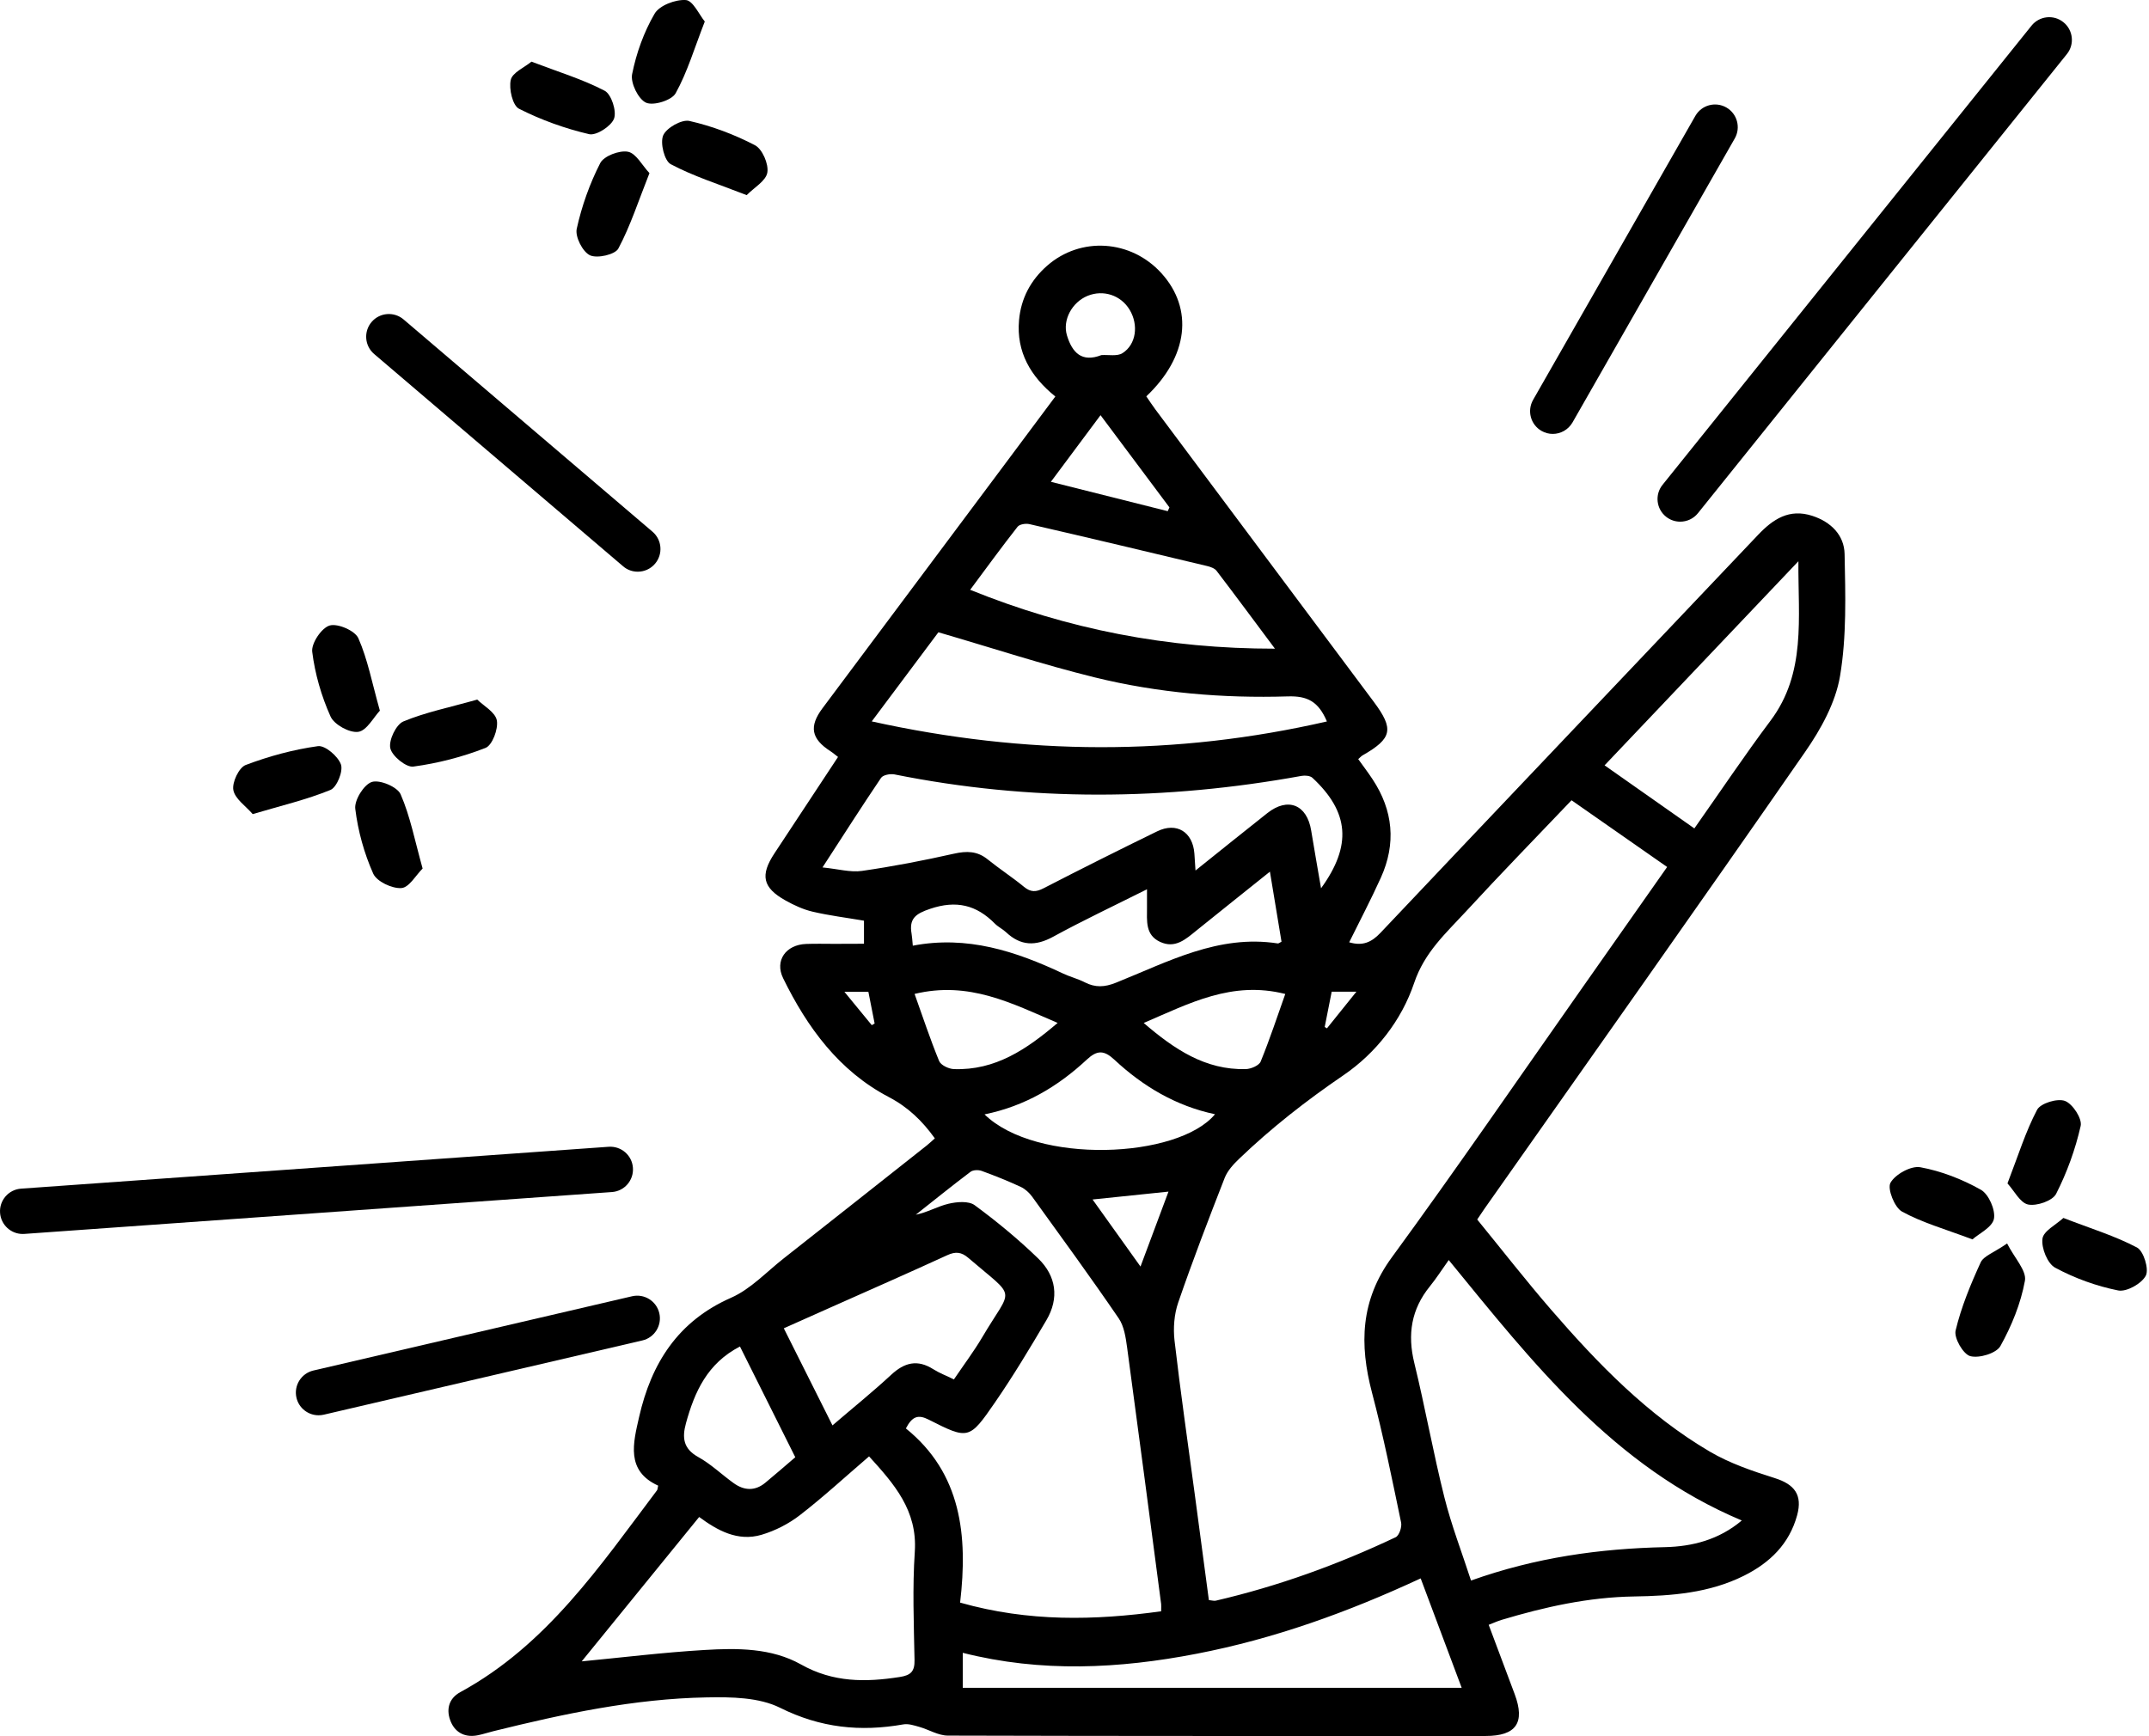
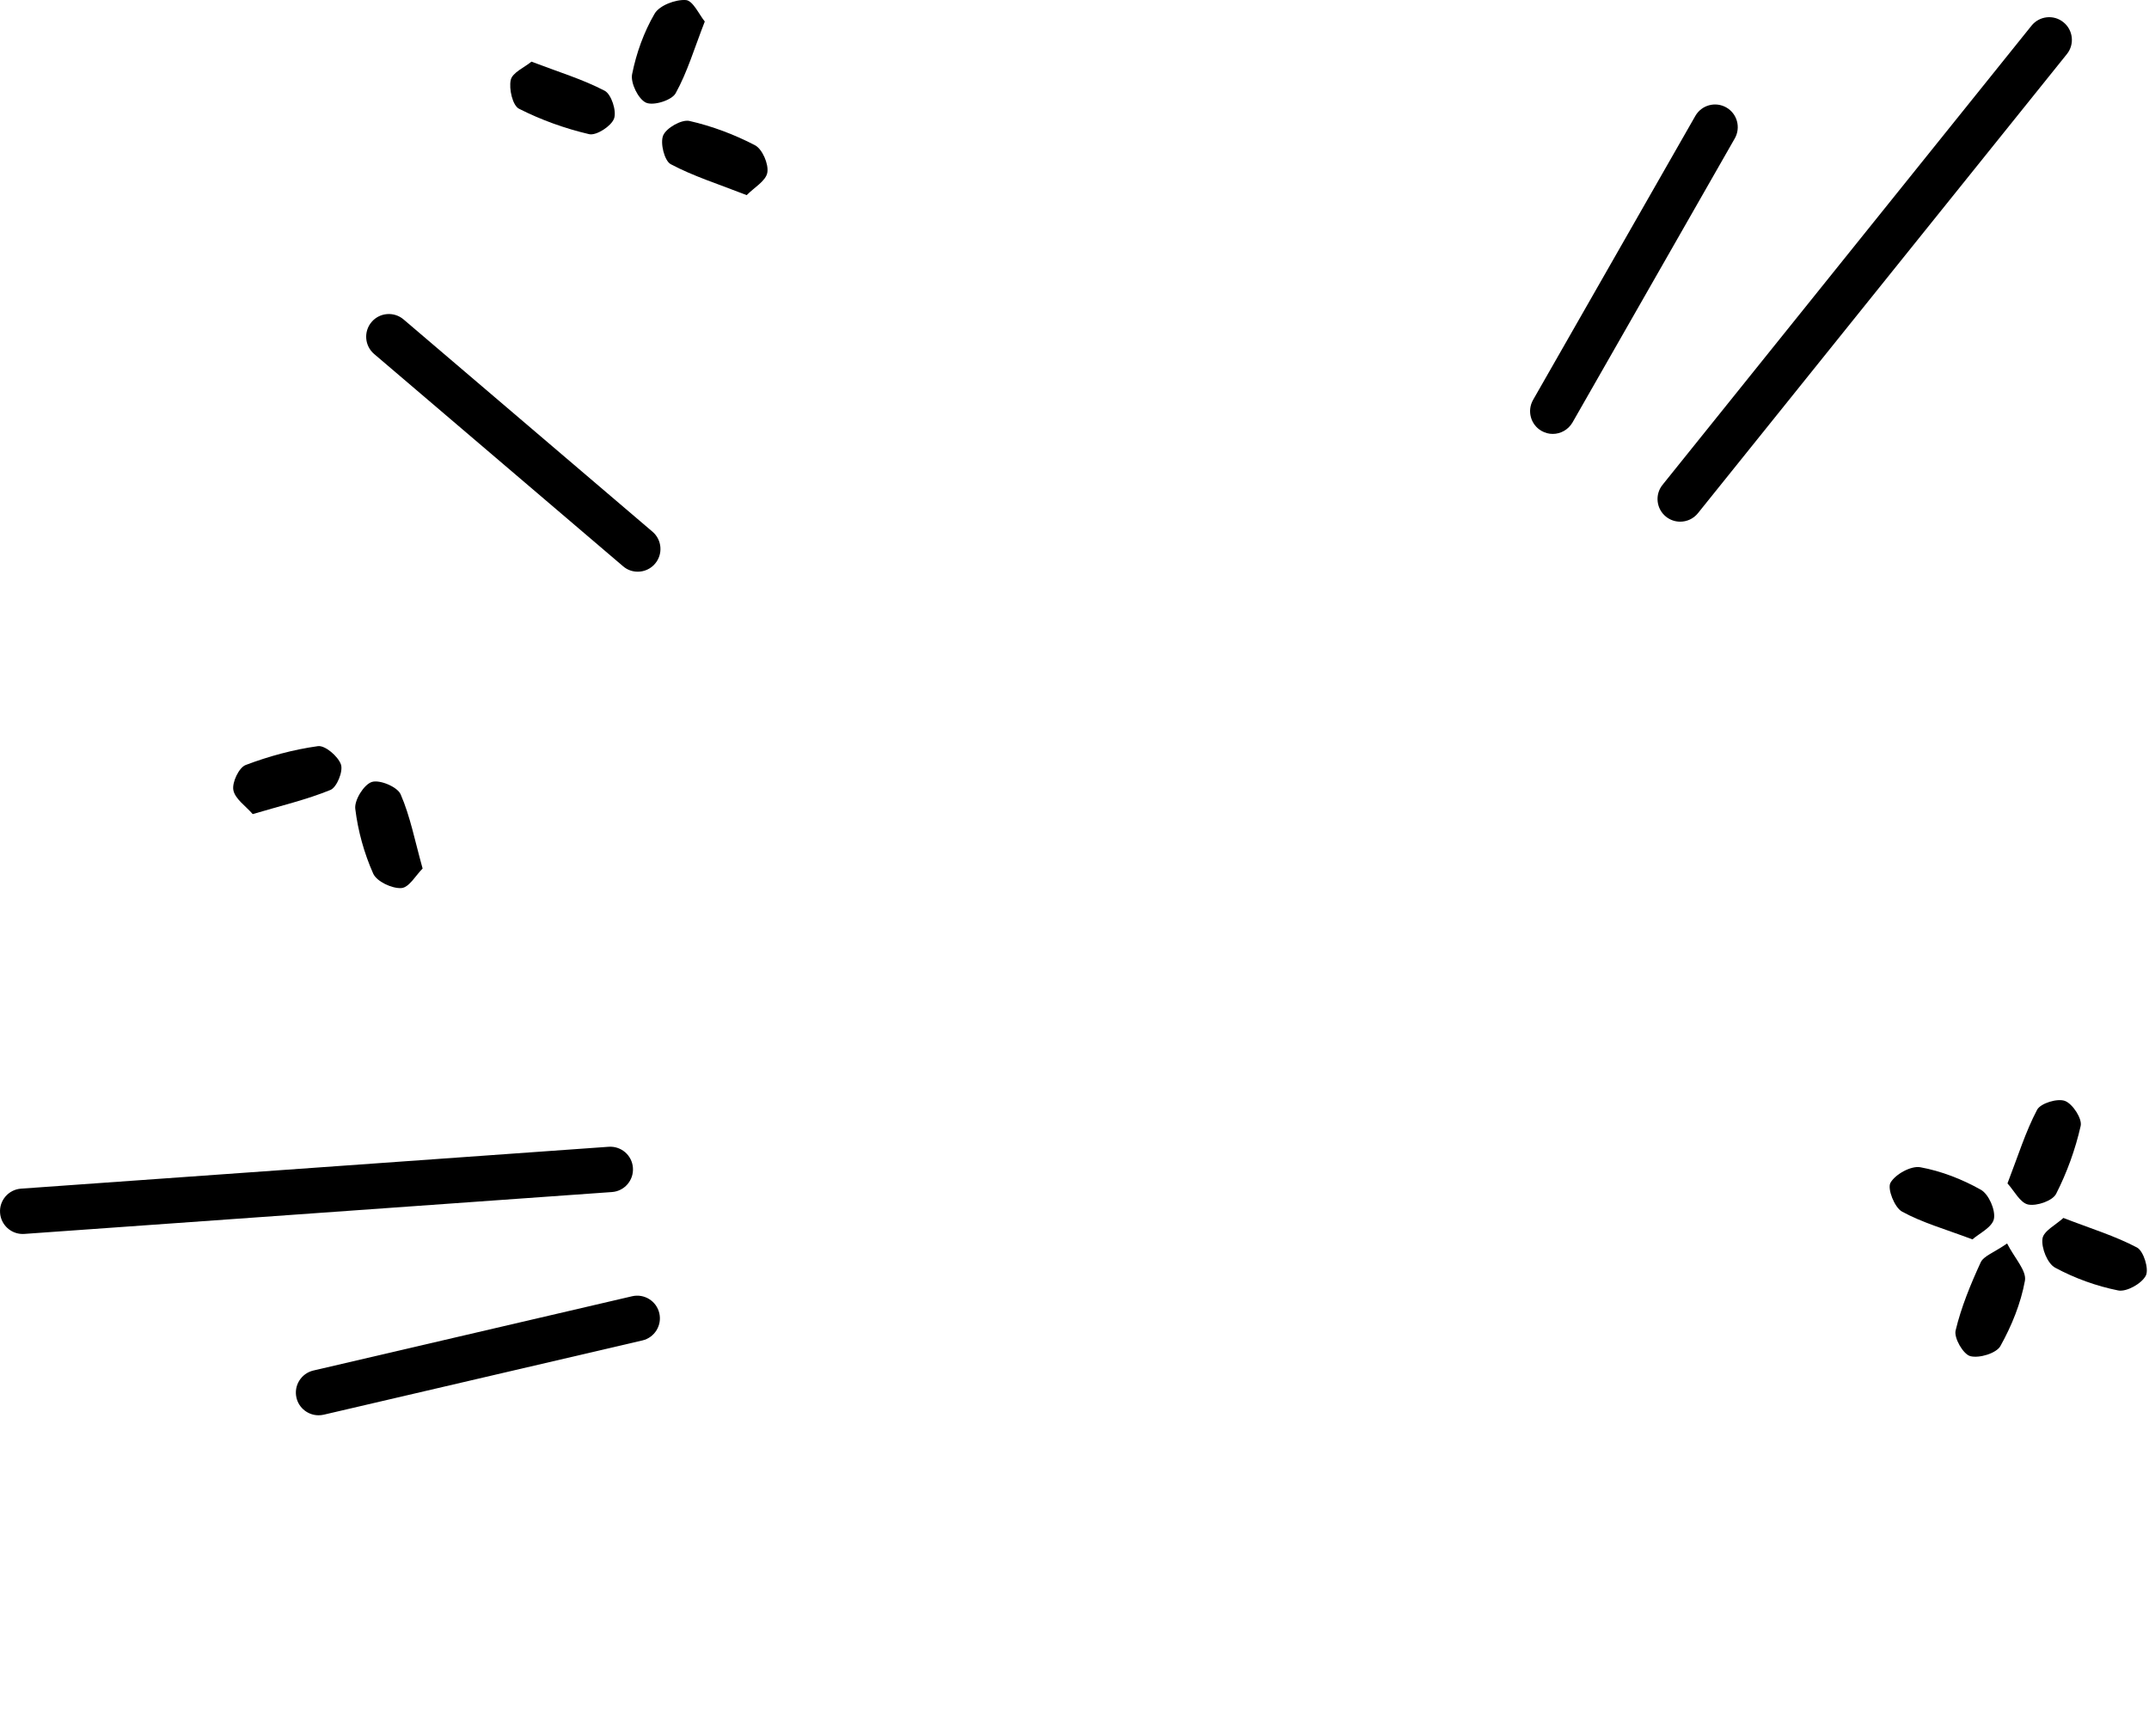
<svg xmlns="http://www.w3.org/2000/svg" width="125" height="101" viewBox="0 0 125 101" fill="none">
  <g id="Group 233">
    <g id="Group">
-       <path id="Vector" d="M50.255 54.907C50.255 54.37 50.255 53.952 50.255 53.565C49.233 53.391 48.242 53.269 47.275 53.043C46.723 52.915 46.183 52.665 45.683 52.385C44.356 51.64 44.206 50.92 45.051 49.642C46.274 47.791 47.494 45.933 48.745 44.039C48.574 43.911 48.446 43.795 48.303 43.704C47.189 42.987 47.046 42.27 47.839 41.209C51.301 36.569 54.766 31.936 58.231 27.297C59.268 25.909 60.302 24.521 61.385 23.069C59.949 21.907 59.11 20.482 59.274 18.628C59.387 17.362 59.948 16.303 60.906 15.462C62.858 13.748 65.784 13.94 67.556 15.895C69.435 17.969 69.12 20.748 66.677 23.06C66.848 23.31 67.025 23.578 67.214 23.834C71.442 29.499 75.672 35.16 79.903 40.824C81.096 42.422 80.983 42.959 79.256 43.948C79.18 43.99 79.122 44.063 79.003 44.164C79.284 44.558 79.573 44.936 79.836 45.335C81.038 47.153 81.218 49.075 80.321 51.061C79.747 52.33 79.101 53.562 78.478 54.822C79.265 55.056 79.781 54.819 80.299 54.27C87.611 46.54 94.944 38.835 102.264 31.115C103.136 30.197 104.073 29.581 105.406 30.008C106.501 30.362 107.272 31.134 107.294 32.235C107.34 34.605 107.419 37.017 107.028 39.336C106.769 40.882 105.912 42.432 104.994 43.752C98.832 52.638 92.58 61.462 86.36 70.305C86.238 70.478 86.122 70.658 85.924 70.951C87.345 72.69 88.742 74.486 90.231 76.207C92.952 79.348 95.84 82.332 99.458 84.457C100.617 85.138 101.938 85.586 103.231 85.995C104.381 86.358 104.857 86.971 104.533 88.157C104.076 89.829 102.947 90.924 101.437 91.677C99.418 92.684 97.231 92.849 95.035 92.882C92.39 92.925 89.85 93.492 87.336 94.246C87.108 94.316 86.888 94.416 86.592 94.532C87.105 95.899 87.608 97.232 88.105 98.568C88.724 100.23 88.19 100.999 86.409 100.999C75.983 100.999 65.558 101.008 55.132 100.977C54.577 100.974 54.028 100.627 53.467 100.468C53.168 100.383 52.835 100.273 52.542 100.325C50.044 100.767 47.723 100.529 45.374 99.358C44.151 98.748 42.538 98.726 41.104 98.754C36.886 98.83 32.777 99.712 28.696 100.721C28.4 100.794 28.113 100.892 27.814 100.953C27.092 101.106 26.509 100.834 26.228 100.184C25.936 99.504 26.076 98.827 26.777 98.446C31.801 95.71 34.903 91.104 38.216 86.706C38.249 86.663 38.246 86.59 38.283 86.434C36.386 85.571 36.834 83.945 37.175 82.438C37.883 79.324 39.427 76.865 42.526 75.502C43.663 75.002 44.581 74.001 45.588 73.211C48.367 71.027 51.136 68.831 53.909 66.641C54.071 66.513 54.22 66.367 54.376 66.229C53.641 65.208 52.826 64.418 51.698 63.826C48.809 62.313 46.955 59.781 45.551 56.911C45.051 55.886 45.71 54.965 46.884 54.919C47.433 54.898 47.982 54.913 48.532 54.913C49.087 54.907 49.633 54.907 50.255 54.907ZM91.411 46.559C89.334 48.739 87.275 50.85 85.277 53.022C84.115 54.285 82.859 55.395 82.255 57.192C81.526 59.357 80.04 61.264 78.14 62.56C75.986 64.03 73.955 65.616 72.082 67.413C71.747 67.733 71.402 68.108 71.237 68.526C70.298 70.93 69.371 73.343 68.532 75.783C68.297 76.466 68.236 77.271 68.318 77.991C68.663 80.98 69.096 83.96 69.496 86.943C69.77 88.987 70.041 91.034 70.316 93.093C70.49 93.108 70.615 93.151 70.722 93.126C74.345 92.284 77.823 91.025 81.181 89.435C81.385 89.338 81.553 88.841 81.498 88.581C80.971 86.056 80.464 83.521 79.805 81.026C79.064 78.211 79.131 75.651 80.955 73.156C84.728 67.996 88.343 62.722 92.021 57.49C93.665 55.154 95.303 52.815 96.972 50.441C95.099 49.136 93.281 47.867 91.411 46.559ZM55.846 93.239C59.836 94.371 63.676 94.276 67.54 93.745C67.54 93.501 67.55 93.41 67.54 93.324C66.885 88.35 66.235 83.375 65.561 78.403C65.481 77.817 65.387 77.161 65.07 76.698C63.438 74.309 61.733 71.973 60.04 69.627C59.872 69.395 59.631 69.173 59.375 69.054C58.634 68.709 57.871 68.404 57.103 68.124C56.913 68.053 56.605 68.063 56.456 68.172C55.379 68.984 54.327 69.835 53.269 70.671C53.952 70.536 54.531 70.186 55.163 70.036C55.651 69.92 56.343 69.859 56.694 70.118C57.987 71.07 59.235 72.101 60.388 73.217C61.437 74.233 61.623 75.523 60.864 76.811C59.909 78.433 58.936 80.053 57.868 81.603C56.377 83.768 56.325 83.762 54.019 82.594C53.415 82.289 53.067 82.386 52.692 83.106C55.916 85.708 56.306 89.329 55.846 93.239ZM101.315 88.462C93.858 85.33 89.145 79.272 84.268 73.309C83.874 73.861 83.548 74.374 83.17 74.84C82.09 76.173 81.858 77.628 82.264 79.293C82.898 81.886 83.365 84.525 84.015 87.114C84.423 88.74 85.033 90.317 85.564 91.955C89.346 90.607 93.058 90.097 96.853 90.012C98.436 89.975 99.976 89.588 101.315 88.462ZM33.836 96.658C36.132 96.439 38.548 96.14 40.97 95.996C42.886 95.88 44.877 95.874 46.592 96.838C48.458 97.891 50.343 97.878 52.338 97.567C52.979 97.467 53.208 97.244 53.195 96.582C53.156 94.481 53.07 92.367 53.211 90.274C53.369 87.871 52.003 86.33 50.551 84.732C49.181 85.906 47.903 87.087 46.531 88.148C45.878 88.655 45.091 89.057 44.301 89.292C42.901 89.707 41.711 89.027 40.668 88.258C38.347 91.113 36.065 93.919 33.836 96.658ZM47.842 50.466C48.754 50.557 49.465 50.765 50.133 50.67C51.929 50.411 53.717 50.066 55.489 49.667C56.23 49.502 56.843 49.508 57.45 49.999C58.137 50.554 58.881 51.036 59.564 51.597C59.955 51.918 60.26 51.906 60.699 51.68C62.889 50.551 65.094 49.447 67.309 48.367C68.443 47.815 69.383 48.401 69.474 49.667C69.496 49.95 69.511 50.231 69.538 50.646C71.015 49.465 72.36 48.377 73.717 47.306C74.913 46.36 76.023 46.812 76.267 48.322C76.447 49.423 76.642 50.521 76.841 51.68C78.643 49.197 78.484 47.248 76.34 45.253C76.209 45.131 75.913 45.104 75.712 45.14C67.812 46.577 59.921 46.641 52.03 45.055C51.783 45.006 51.362 45.085 51.246 45.259C50.124 46.919 49.05 48.605 47.842 50.466ZM50.706 41.971C59.662 43.948 68.382 43.993 77.182 41.974C76.685 40.8 76.035 40.483 74.913 40.516C71.133 40.632 67.36 40.315 63.685 39.412C60.662 38.668 57.694 37.692 54.583 36.786C53.433 38.323 52.161 40.025 50.706 41.971ZM82.636 91.83C78.384 93.806 74.108 95.344 69.612 96.213C65.094 97.088 60.565 97.317 56.001 96.161C56.001 96.908 56.001 97.558 56.001 98.196C65.692 98.196 75.319 98.196 85.021 98.196C84.219 96.045 83.441 93.977 82.636 91.83ZM98.555 48.197C100.068 46.049 101.471 43.951 102.984 41.931C105.07 39.147 104.582 35.98 104.607 32.653C100.763 36.703 97.079 40.58 93.333 44.527C95.096 45.769 96.783 46.952 98.555 48.197ZM74.159 37.74C72.948 36.118 71.869 34.657 70.767 33.214C70.658 33.068 70.423 32.982 70.231 32.936C66.784 32.11 63.334 31.289 59.878 30.493C59.665 30.444 59.305 30.499 59.189 30.646C58.256 31.835 57.368 33.055 56.431 34.315C62.117 36.618 67.912 37.743 74.159 37.74ZM55.486 80.254C56.059 79.406 56.642 78.632 57.133 77.802C58.896 74.807 59.195 75.648 56.325 73.184C55.922 72.839 55.587 72.803 55.102 73.025C52.866 74.053 50.615 75.041 48.367 76.042C47.458 76.448 46.549 76.853 45.591 77.28C46.549 79.193 47.467 81.023 48.422 82.929C49.627 81.895 50.764 80.98 51.832 79.989C52.607 79.269 53.36 79.074 54.284 79.659C54.635 79.882 55.035 80.032 55.486 80.254ZM73.867 50.713C72.344 51.933 70.966 53.031 69.593 54.138C68.971 54.642 68.358 55.209 67.476 54.797C66.607 54.392 66.72 53.568 66.717 52.809C66.714 52.494 66.717 52.183 66.717 51.738C64.777 52.711 62.989 53.553 61.26 54.498C60.235 55.059 59.369 55.038 58.518 54.236C58.32 54.05 58.057 53.928 57.868 53.736C56.794 52.647 55.623 52.363 54.11 52.873C53.256 53.159 52.869 53.443 53.024 54.328C53.055 54.498 53.061 54.672 53.095 55.02C56.252 54.413 59.079 55.34 61.834 56.639C62.245 56.835 62.697 56.944 63.099 57.152C63.709 57.463 64.246 57.439 64.905 57.176C67.931 55.965 70.871 54.352 74.327 54.889C74.376 54.895 74.434 54.84 74.541 54.788C74.327 53.489 74.108 52.171 73.867 50.713ZM57.267 64.835C60.272 67.767 68.523 67.419 70.673 64.826C68.404 64.347 66.485 63.207 64.814 61.648C64.21 61.087 63.81 61.093 63.212 61.651C61.541 63.207 59.625 64.353 57.267 64.835ZM43.041 78.339C41.141 79.321 40.403 80.974 39.899 82.807C39.671 83.643 39.738 84.284 40.613 84.769C41.351 85.177 41.977 85.787 42.669 86.284C43.276 86.724 43.91 86.763 44.511 86.269C45.094 85.79 45.661 85.29 46.259 84.781C45.188 82.633 44.142 80.541 43.041 78.339ZM53.198 57.826C53.668 59.138 54.101 60.452 54.626 61.73C54.723 61.971 55.187 62.191 55.489 62.2C57.889 62.282 59.708 61.059 61.519 59.513C58.841 58.369 56.37 57.063 53.198 57.826ZM66.525 59.516C68.312 61.05 70.109 62.258 72.46 62.2C72.762 62.194 73.235 61.993 73.33 61.758C73.864 60.452 74.303 59.113 74.76 57.829C71.658 57.045 69.191 58.375 66.525 59.516ZM64.014 24.155C63.02 25.488 62.126 26.689 61.126 28.032C63.508 28.629 65.716 29.185 67.922 29.74C67.955 29.666 67.989 29.593 68.022 29.52C66.72 27.778 65.414 26.031 64.014 24.155ZM64.066 20.659C64.481 20.632 64.984 20.742 65.292 20.546C66.095 20.037 66.232 18.899 65.71 18.027C65.201 17.176 64.179 16.837 63.261 17.212C62.358 17.582 61.794 18.616 62.059 19.506C62.364 20.516 62.922 21.105 64.066 20.659ZM66.339 73.687C66.9 72.183 67.412 70.811 67.967 69.328C66.43 69.487 65.048 69.63 63.551 69.786C64.502 71.119 65.378 72.342 66.339 73.687ZM77.054 59.748C77.097 59.775 77.142 59.803 77.185 59.827C77.734 59.141 78.286 58.458 78.896 57.698C78.305 57.698 77.893 57.698 77.46 57.698C77.316 58.412 77.185 59.08 77.054 59.748ZM50.511 57.704C50.014 57.704 49.648 57.704 49.117 57.704C49.712 58.433 50.212 59.04 50.709 59.644C50.764 59.61 50.819 59.58 50.874 59.546C50.755 58.936 50.633 58.323 50.511 57.704Z" fill="black" />
      <path id="Vector_2" d="M40.995 1.251C40.379 2.834 39.976 4.207 39.299 5.427C39.07 5.839 38.006 6.168 37.576 5.973C37.127 5.768 36.667 4.826 36.767 4.32C37.011 3.099 37.451 1.867 38.076 0.797C38.356 0.315 39.29 -0.039 39.894 0.003C40.309 0.034 40.666 0.851 40.995 1.251Z" fill="black" />
      <path id="Vector_3" d="M43.432 11.353C41.788 10.709 40.336 10.255 39.015 9.553C38.646 9.358 38.387 8.315 38.576 7.876C38.765 7.437 39.653 6.936 40.101 7.037C41.416 7.336 42.715 7.824 43.914 8.449C44.341 8.672 44.716 9.541 44.634 10.035C44.555 10.526 43.865 10.911 43.432 11.353Z" fill="black" />
-       <path id="Vector_4" d="M22.096 41.346C21.73 41.733 21.333 42.508 20.839 42.578C20.333 42.651 19.439 42.16 19.226 41.684C18.695 40.501 18.32 39.205 18.161 37.92C18.1 37.429 18.704 36.529 19.174 36.392C19.643 36.255 20.65 36.691 20.845 37.133C21.388 38.363 21.638 39.726 22.096 41.346Z" fill="black" />
      <path id="Vector_5" d="M24.582 50.53C24.197 50.911 23.795 51.64 23.346 51.668C22.8 51.704 21.913 51.286 21.708 50.826C21.181 49.642 20.821 48.343 20.665 47.056C20.604 46.553 21.166 45.644 21.629 45.494C22.09 45.348 23.114 45.778 23.304 46.214C23.862 47.495 24.127 48.901 24.582 50.53Z" fill="black" />
      <path id="Vector_6" d="M114.73 72.107C113.144 71.509 111.814 71.137 110.634 70.49C110.198 70.252 109.768 69.157 109.963 68.813C110.244 68.316 111.162 67.812 111.699 67.91C112.919 68.133 114.136 68.608 115.219 69.219C115.676 69.475 116.079 70.393 115.981 70.908C115.887 71.402 115.112 71.769 114.73 72.107Z" fill="black" />
      <path id="Vector_7" d="M116.746 72.345C117.177 73.193 117.89 73.928 117.783 74.514C117.543 75.832 117.012 77.137 116.356 78.314C116.121 78.735 115.124 79.037 114.605 78.9C114.193 78.79 113.647 77.842 113.751 77.409C114.077 76.045 114.623 74.724 115.209 73.446C115.386 73.068 115.972 72.882 116.746 72.345Z" fill="black" />
-       <path id="Vector_8" d="M37.777 10.072C37.133 11.695 36.67 13.141 35.968 14.459C35.779 14.815 34.733 15.05 34.315 14.852C33.888 14.648 33.443 13.772 33.547 13.309C33.836 11.994 34.3 10.688 34.913 9.49C35.127 9.075 36.026 8.733 36.526 8.828C36.999 8.919 37.353 9.624 37.777 10.072Z" fill="black" />
      <path id="Vector_9" d="M120.02 70.86C121.621 71.479 123.027 71.906 124.302 72.58C124.686 72.785 125.01 73.834 124.815 74.215C124.577 74.679 123.695 75.176 123.207 75.078C121.941 74.825 120.679 74.368 119.541 73.754C119.095 73.514 118.733 72.614 118.803 72.071C118.855 71.622 119.593 71.256 120.02 70.86Z" fill="black" />
      <path id="Vector_10" d="M116.768 68.85C117.387 67.248 117.817 65.845 118.491 64.567C118.693 64.186 119.675 63.887 120.111 64.052C120.559 64.219 121.121 65.083 121.026 65.504C120.718 66.867 120.23 68.215 119.596 69.46C119.388 69.865 118.47 70.18 117.97 70.079C117.503 69.981 117.158 69.277 116.768 68.85Z" fill="black" />
      <path id="Vector_11" d="M30.914 3.587C32.488 4.188 33.894 4.612 35.172 5.28C35.559 5.482 35.877 6.461 35.718 6.897C35.556 7.339 34.687 7.903 34.269 7.806C32.866 7.479 31.475 6.979 30.188 6.326C29.816 6.137 29.593 5.17 29.709 4.649C29.804 4.222 30.499 3.929 30.914 3.587Z" fill="black" />
      <path id="Vector_12" d="M14.699 47.364C14.296 46.894 13.668 46.48 13.573 45.964C13.491 45.519 13.897 44.659 14.287 44.509C15.638 43.997 17.063 43.609 18.493 43.411C18.908 43.353 19.668 44.003 19.832 44.479C19.97 44.875 19.591 45.806 19.222 45.958C17.837 46.525 16.361 46.87 14.699 47.364Z" fill="black" />
-       <path id="Vector_13" d="M27.76 40.702C28.129 41.065 28.815 41.437 28.901 41.916C28.989 42.416 28.635 43.362 28.239 43.514C26.897 44.039 25.466 44.408 24.039 44.6C23.621 44.655 22.8 43.984 22.703 43.53C22.602 43.066 23.038 42.154 23.462 41.974C24.746 41.44 26.14 41.16 27.76 40.702Z" fill="black" />
    </g>
    <g id="Group_2">
      <path id="Vector_14" d="M1.32 71.792C0.634 71.792 0.053 71.261 0.004 70.564C-0.049 69.838 0.499 69.205 1.228 69.155L35.406 66.719C36.135 66.67 36.766 67.215 36.815 67.944C36.868 68.67 36.32 69.304 35.591 69.353L1.413 71.789C1.383 71.792 1.35 71.792 1.32 71.792Z" fill="black" />
    </g>
    <g id="Group_3">
      <path id="Vector_15" d="M18.528 82.34C17.928 82.34 17.386 81.927 17.244 81.32C17.079 80.61 17.522 79.901 18.231 79.736L36.766 75.416C37.475 75.251 38.185 75.693 38.35 76.402C38.515 77.112 38.073 77.822 37.363 77.987L18.829 82.307C18.73 82.33 18.627 82.34 18.528 82.34Z" fill="black" />
    </g>
    <g id="Group_4">
      <path id="Vector_16" d="M37.095 33.261C36.792 33.261 36.488 33.159 36.241 32.944L21.762 20.595C21.208 20.123 21.142 19.288 21.614 18.733C22.086 18.179 22.921 18.113 23.475 18.585L37.953 30.934C38.508 31.406 38.574 32.241 38.102 32.796C37.838 33.106 37.468 33.261 37.095 33.261Z" fill="black" />
    </g>
    <g id="Group_5">
      <path id="Vector_17" d="M97.731 30.351C97.441 30.351 97.15 30.256 96.906 30.061C96.338 29.605 96.246 28.774 96.705 28.206L118.167 1.493C118.622 0.926 119.454 0.833 120.021 1.292C120.589 1.748 120.681 2.579 120.223 3.147L98.761 29.86C98.5 30.183 98.117 30.351 97.731 30.351Z" fill="black" />
    </g>
    <g id="Group_6">
      <path id="Vector_18" d="M90.319 25.245C90.097 25.245 89.873 25.189 89.665 25.07C89.031 24.707 88.814 23.902 89.173 23.268L98.612 6.744C98.975 6.11 99.781 5.892 100.414 6.252C101.048 6.615 101.266 7.42 100.906 8.054L91.467 24.579C91.219 25.005 90.774 25.245 90.319 25.245Z" fill="black" />
    </g>
  </g>
</svg>